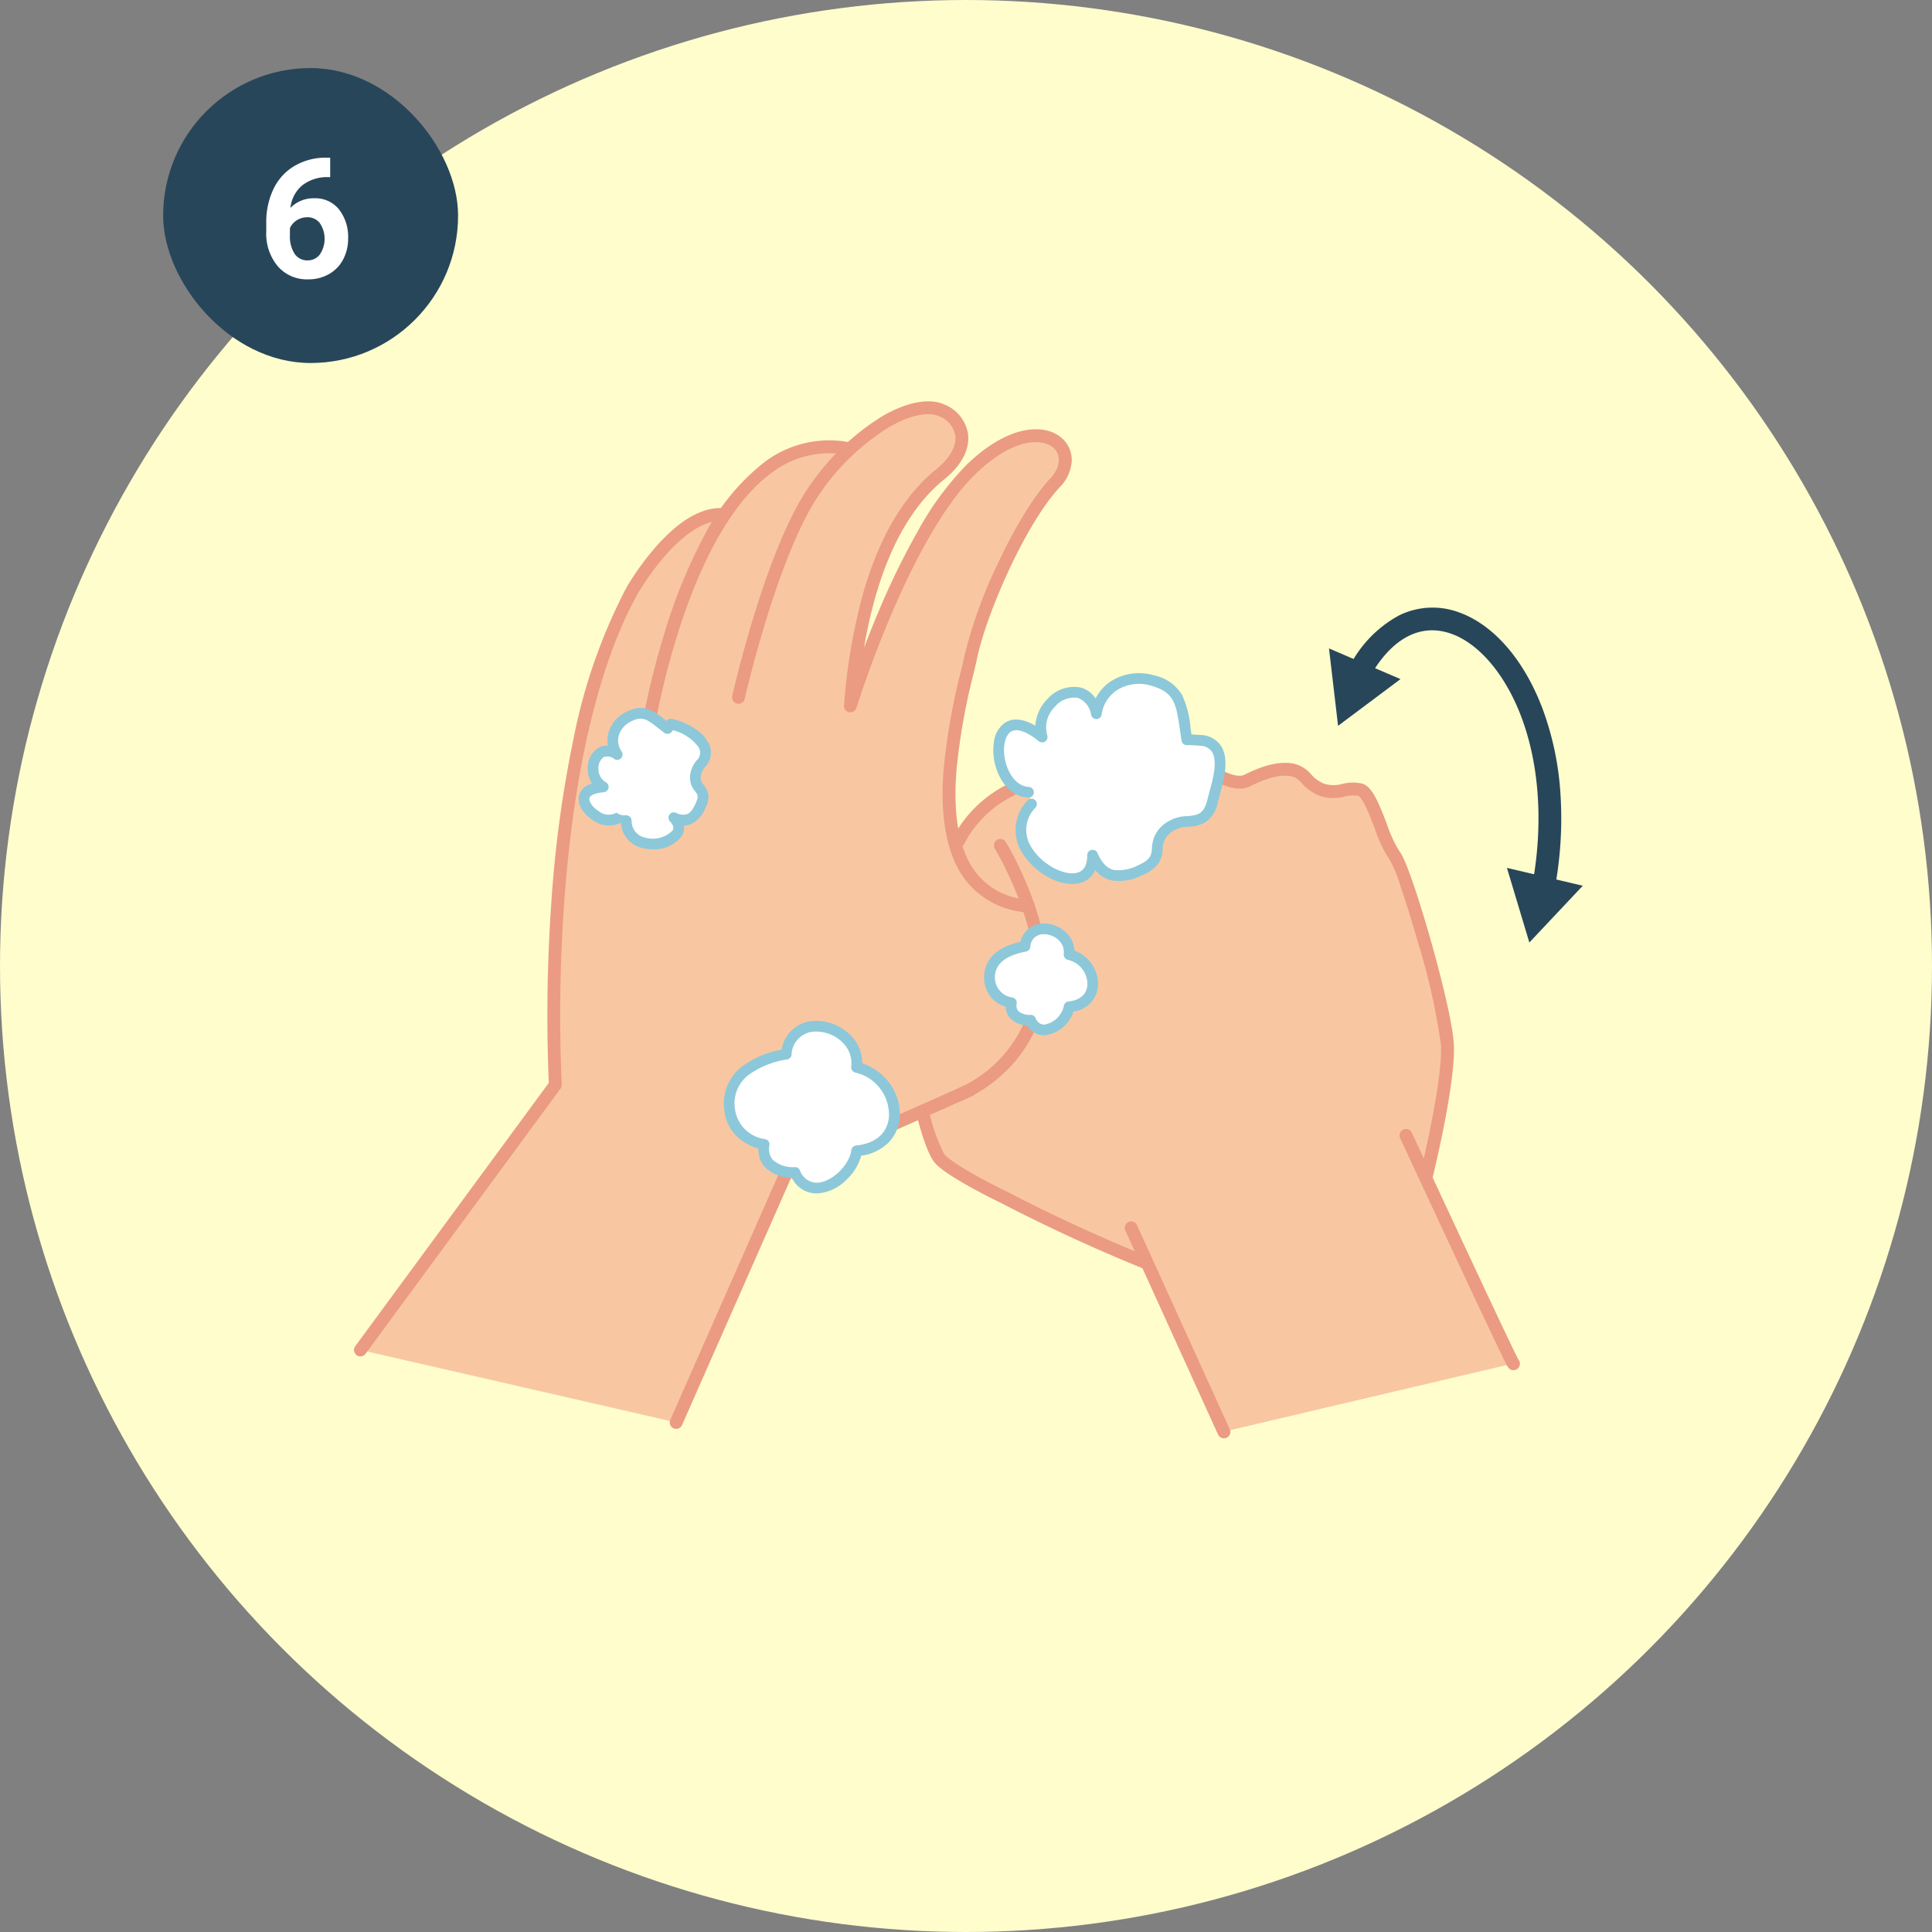
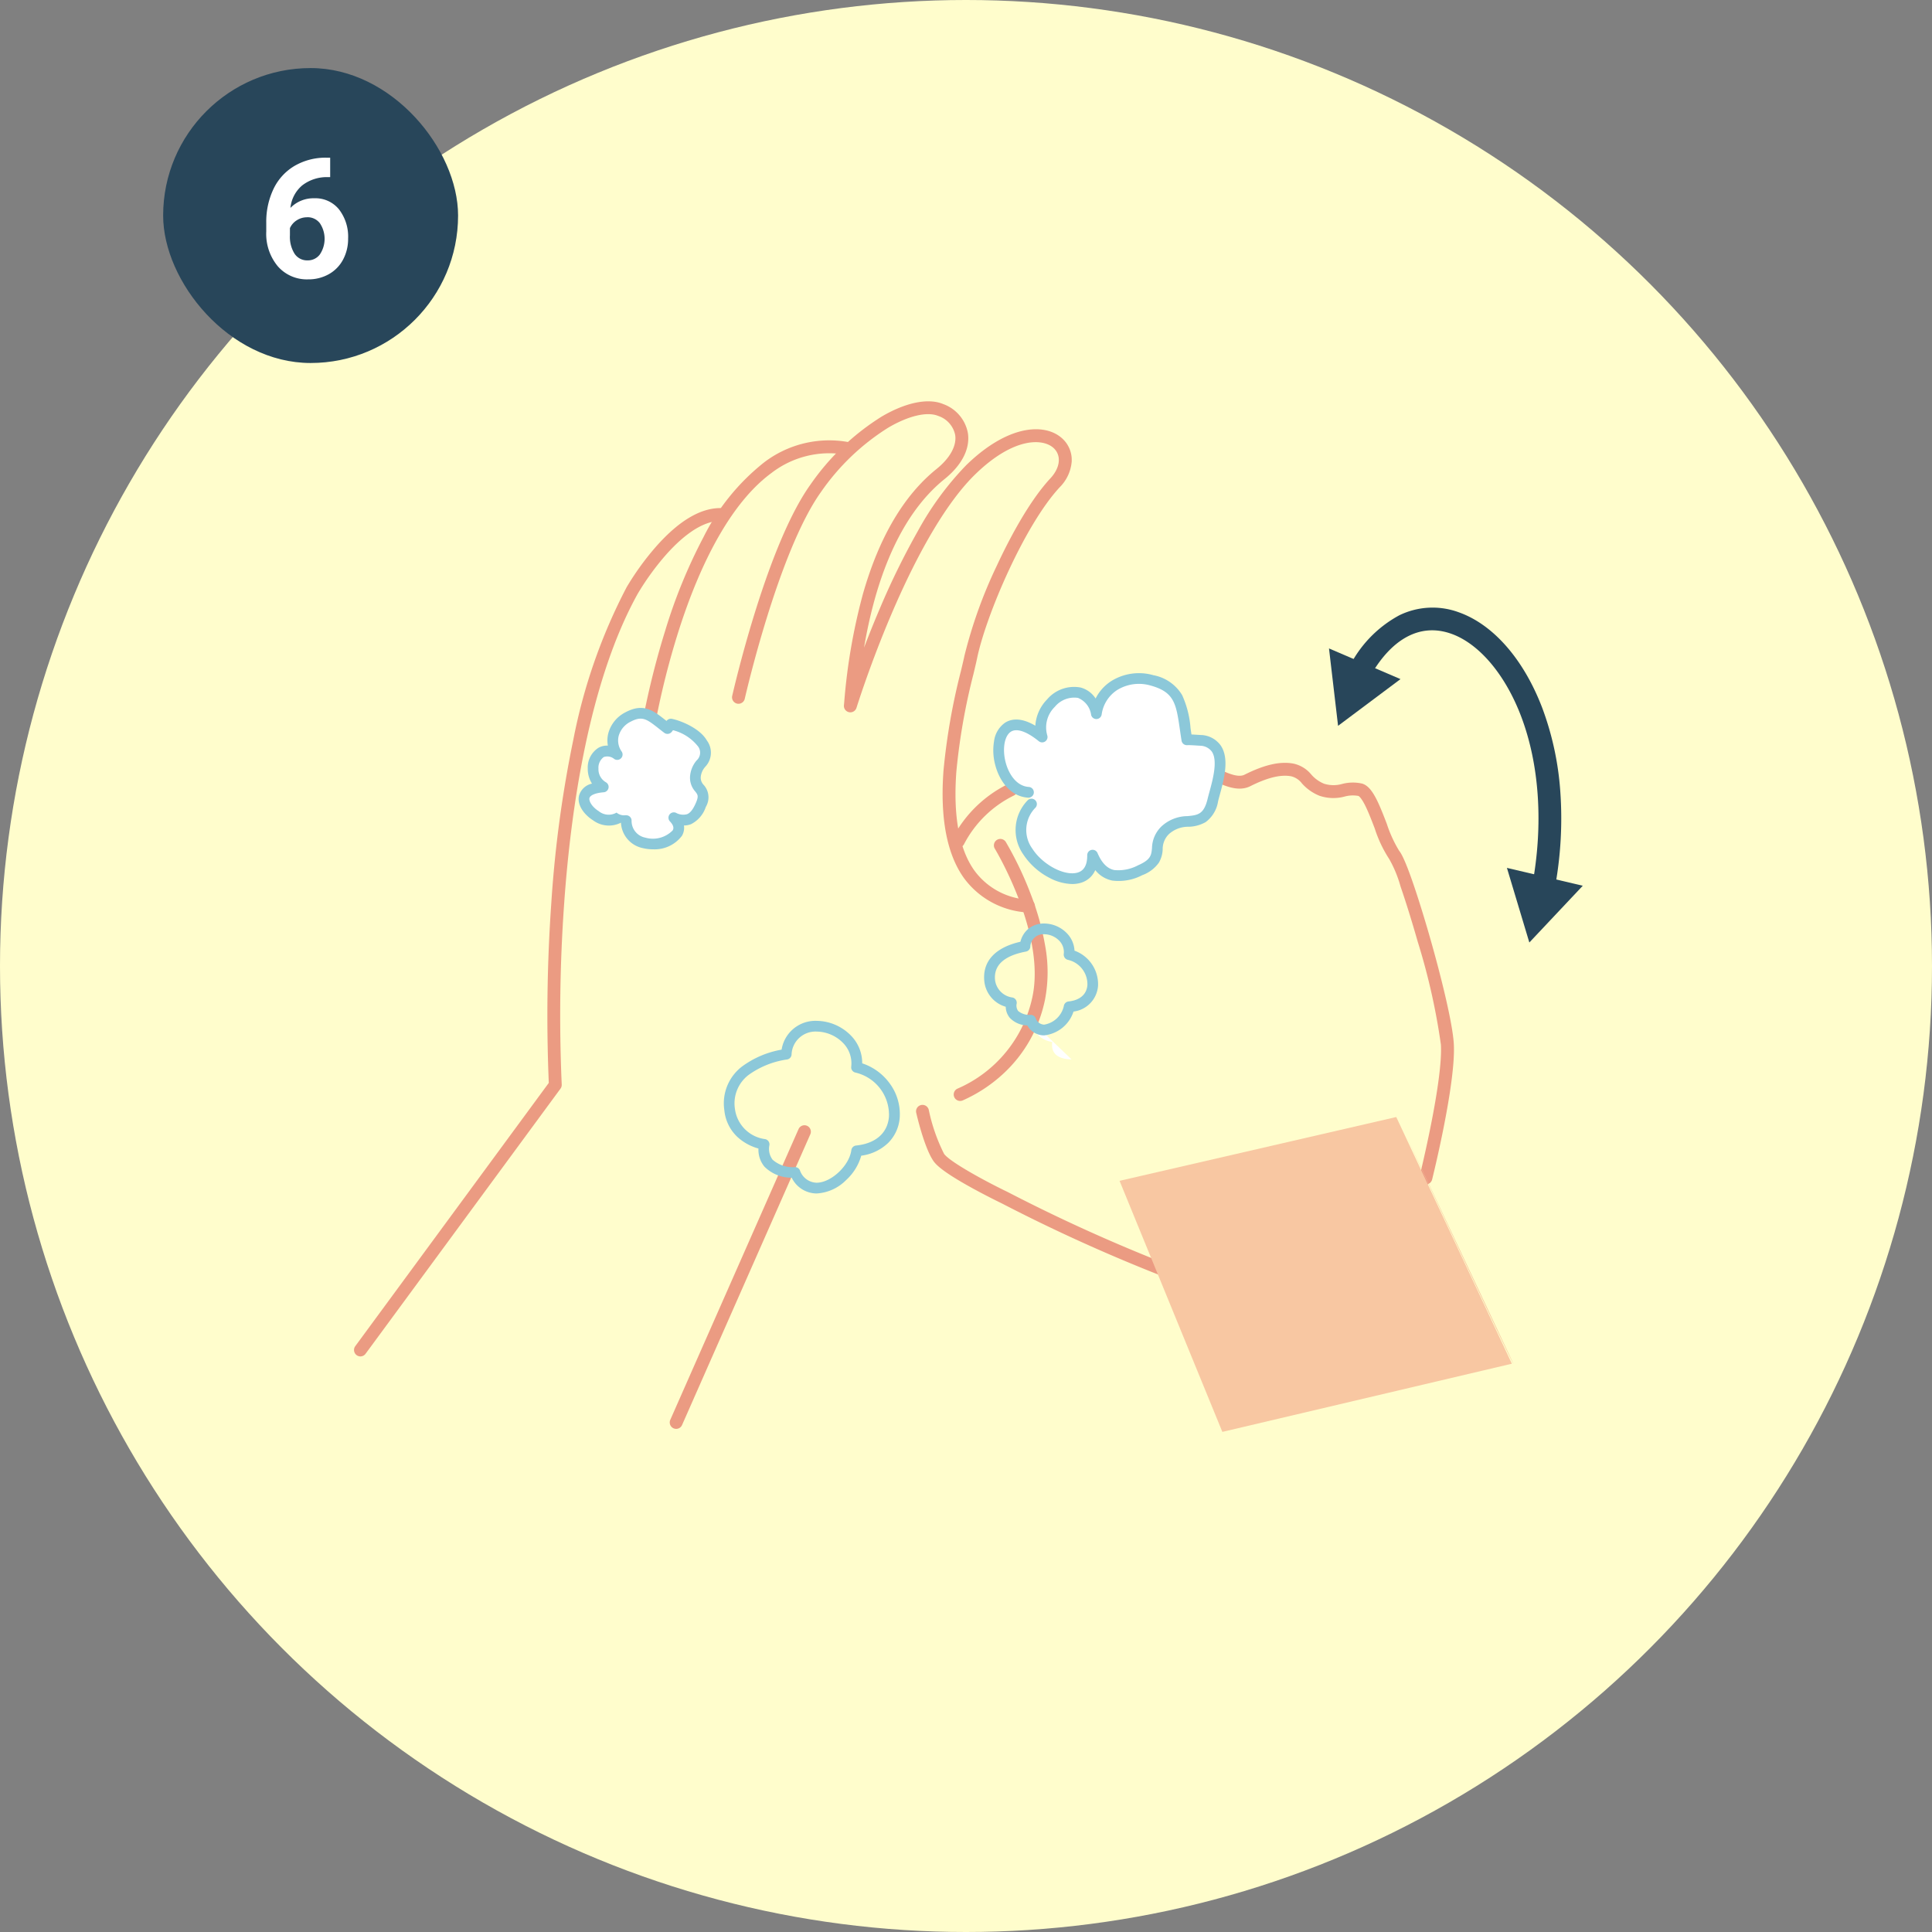
<svg xmlns="http://www.w3.org/2000/svg" width="225" height="225" viewBox="0 0 225 225">
  <rect x="0" y="0" width="225" height="225" fill="#808080" stroke="none" />
  <g transform="translate(-2174 -3538)">
    <circle cx="112.5" cy="112.5" r="112.5" transform="translate(2174 3538)" fill="#fffdcc" />
    <rect width="34.348" height="34.348" rx="17.174" transform="translate(2193 3545.927)" fill="#28465a" />
    <g transform="translate(1739 -99)">
      <path d="M473.452,3655.368v2.261h-.266a4.668,4.668,0,0,0-3,.97,3.936,3.936,0,0,0-1.363,2.613,3.743,3.743,0,0,1,2.784-1.121,3.528,3.528,0,0,1,2.871,1.292,5.185,5.185,0,0,1,1.063,3.4,5.1,5.1,0,0,1-.584,2.443,4.2,4.2,0,0,1-1.653,1.7,4.81,4.81,0,0,1-2.419.608,4.487,4.487,0,0,1-3.531-1.521,5.9,5.9,0,0,1-1.345-4.058v-.988a8.886,8.886,0,0,1,.851-3.978,6.229,6.229,0,0,1,2.443-2.67,7.145,7.145,0,0,1,3.692-.955Zm-2.68,6.937a2.191,2.191,0,0,0-1.207.347,2.077,2.077,0,0,0-.8.915v.835a3.7,3.7,0,0,0,.541,2.148,1.749,1.749,0,0,0,1.521.773,1.73,1.73,0,0,0,1.43-.7,3.269,3.269,0,0,0-.005-3.628A1.794,1.794,0,0,0,470.772,3662.3Z" fill="#fff" />
    </g>
    <g transform="translate(1739 -99)">
-       <path d="M611.071,3795.817c-1.471-1.655-6.995-13.76-10.535-21.728.554-.375.873-.587.873-.587s2.225-10.406,1.979-14.879c-.252-4.456-4.96-20.571-6.2-22.059s-2.472-7.184-3.964-7.593-2.729.649-4.468,0-1.98-2.08-3.461-2.315a8.654,8.654,0,0,0-5.217,1.242c-1.968.978-5.2-2-8.18-2.578s-4.714,3.31-5.944,3.651c-1.247.347-4.708-2.824-7.565-3.573-2.835-.732-5.827,3.573-5.827,3.573a13.64,13.64,0,0,0-6.078,5.933c-2.119-7.481.722-18.167,1.4-21.4,1.017-4.965,6.475-17.037,9.986-20.286,3.573-3.321-2.091-9.22-9.986-1.526s-14.024,27.51-14.024,27.51c.4-4.21,2.12-19.469,10.512-27.024,3.428-3.069,2.981-6.2,0-7.436s-6.653,1.169-10.321,4.585l-2.321-.369c-3.416-.47-8.9,2.3-12.167,7.861-6.4.33-11.138,9-11.138,9-9.427,14.616-8.919,57.519-8.919,57.519l-22.533,30.876,36.769,8.438,12.911-29.848.062.694c.861-.632,8.146-3.814,15.55-7.09a23.071,23.071,0,0,0,1.862,5.351c1,1.487,7.693,4.719,7.693,4.719s8.706,4.585,17.546,8.013l7.985,19.262Z" fill="#f8c7a2" />
      <path d="M476.975,3794.968a.75.75,0,0,1-.6-1.194l22.537-30.66a187.68,187.68,0,0,1,.3-21.05,137.331,137.331,0,0,1,2.562-18.938,64.911,64.911,0,0,1,6.171-17.678l0-.007a31.874,31.874,0,0,1,3.321-4.627c2.678-3.083,5.246-4.645,7.633-4.645l.166,0a.75.75,0,0,1-.022,1.5h-.023c-2.443-.074-4.95,2.2-6.621,4.126a30.837,30.837,0,0,0-3.147,4.382c-5.683,10.262-7.784,25.225-8.545,35.971a183.469,183.469,0,0,0-.289,21.148.75.75,0,0,1-.144.488l-22.7,30.876A.749.749,0,0,1,476.975,3794.968Z" fill="#eb9b82" />
      <path d="M510.09,3724.666a.751.751,0,0,1-.743-.855,95.731,95.731,0,0,1,3.119-13.354,61.736,61.736,0,0,1,4.465-10.909,25.8,25.8,0,0,1,7.017-8.666,12.489,12.489,0,0,1,9.719-2.422.75.75,0,1,1-.244,1.48,11.036,11.036,0,0,0-8.588,2.152c-4.3,3.153-8.078,9.658-10.938,18.813a94.008,94.008,0,0,0-3.066,13.118A.75.75,0,0,1,510.09,3724.666Z" fill="#eb9b82" />
-       <path d="M526.9,3774.263a.75.75,0,0,1-.445-1.354c.784-.577,5.449-2.654,12.994-6,2.716-1.2,5.524-2.446,8.145-3.623a.75.75,0,1,1,.615,1.368c-2.625,1.179-5.435,2.423-8.152,3.627-5.634,2.495-12.021,5.323-12.713,5.832A.746.746,0,0,1,526.9,3774.263Z" fill="#eb9b82" />
      <path d="M554.737,3743.264a.746.746,0,0,1-.077,0,9.862,9.862,0,0,1-7.419-4.033c-1.975-2.781-2.77-6.984-2.361-12.49a74.587,74.587,0,0,1,2.025-11.58c.173-.724.322-1.35.416-1.8a54.459,54.459,0,0,1,3.759-10.462c1.2-2.583,3.6-7.341,6.244-10.188,1.139-1.22,1.308-2.623.421-3.492-1.215-1.189-4.659-1.368-9.167,3.019-3.16,3.073-6.551,8.741-9.808,16.392-2.475,5.814-4.007,10.752-4.023,10.8a.75.75,0,0,1-1.463-.292q.017-.176.035-.377a68.643,68.643,0,0,1,2.184-12.609c1.88-6.589,4.767-11.483,8.581-14.546,1.55-1.252,2.338-2.684,2.16-3.926a2.956,2.956,0,0,0-1.979-2.24c-1.274-.532-3.442-.026-5.8,1.353a26.831,26.831,0,0,0-7.857,7.51c-4.985,6.984-8.837,23.916-8.876,24.086a.75.75,0,0,1-1.463-.33c.01-.043.991-4.38,2.589-9.539,2.157-6.965,4.354-12.041,6.529-15.089a28.348,28.348,0,0,1,8.32-7.933c2.8-1.64,5.4-2.166,7.133-1.443a4.449,4.449,0,0,1,2.886,3.412c.258,1.8-.7,3.688-2.7,5.306-5.893,4.732-8.322,13.3-9.4,19.65.516-1.351,1.109-2.837,1.767-4.383a87.592,87.592,0,0,1,4.49-9.176,35.373,35.373,0,0,1,5.652-7.7c4.942-4.81,9.3-4.936,11.262-3.016a3.367,3.367,0,0,1,1.01,2.64,4.771,4.771,0,0,1-1.384,2.946c-4.114,4.423-8.61,14.976-9.632,19.931-.1.476-.25,1.112-.426,1.849a73.3,73.3,0,0,0-1.988,11.343c-.382,5.148.32,9.021,2.088,11.51a8.321,8.321,0,0,0,6.348,3.409.75.75,0,0,1-.075,1.5Z" fill="#eb9b82" />
      <path d="M0,34.612a.747.747,0,0,1-.3-.064.75.75,0,0,1-.383-.989L14.254-.3a.75.75,0,0,1,.989-.383A.75.75,0,0,1,15.626.3L.686,34.165A.75.75,0,0,1,0,34.612Z" transform="translate(513.745 3768.794)" fill="#eb9b82" />
      <path d="M573.976,3786.2a10.321,10.321,0,0,1-3.665-.6,196.536,196.536,0,0,1-18.651-8.458c-.156-.075-1.783-.865-3.5-1.812-3.363-1.855-4.166-2.689-4.475-3.154-1.072-1.589-1.949-5.439-1.986-5.6a.75.75,0,0,1,1.463-.33,20.8,20.8,0,0,0,1.768,5.1l0,.006c.6.906,4.682,3.148,7.389,4.451l.024.012a195.1,195.1,0,0,0,18.5,8.389c3.557,1.349,9.808-.043,18.076-4.024a110.408,110.408,0,0,0,11.474-6.465c.424-1.752,2.635-11.131,2.415-15.048a75.6,75.6,0,0,0-2.695-11.979c-.683-2.393-1.393-4.676-2-6.429a14.07,14.07,0,0,0-1.323-3.213,14.661,14.661,0,0,1-1.687-3.56c-.359-.935-.73-1.9-1.1-2.647-.5-1.005-.778-1.135-.8-1.144a3.606,3.606,0,0,0-1.61.072,5.042,5.042,0,0,1-2.922-.091,5.418,5.418,0,0,1-2.043-1.434,2.238,2.238,0,0,0-1.288-.843l-.015,0c-1.2-.212-2.74.168-4.721,1.163-1.523.755-3.32-.149-5.222-1.107a14.343,14.343,0,0,0-3.449-1.394c-1.547-.3-2.732,1-3.778,2.147a4.5,4.5,0,0,1-1.834,1.491c-.951.264-2.178-.487-3.875-1.527a17.209,17.209,0,0,0-4.064-2.044c-1.146-.3-2.423.569-3.293,1.346a12.491,12.491,0,0,0-1.732,1.929.749.749,0,0,1-.291.248,12.956,12.956,0,0,0-5.8,5.671.75.75,0,1,1-1.319-.715,14.446,14.446,0,0,1,6.3-6.223,14.153,14.153,0,0,1,1.847-2.029c1.638-1.463,3.253-2.043,4.67-1.679a18.194,18.194,0,0,1,4.47,2.217c.662.406,1.288.789,1.805,1.048a2.029,2.029,0,0,0,.89.311,5.269,5.269,0,0,0,1.121-1.053,11.514,11.514,0,0,1,2.053-1.906,4.07,4.07,0,0,1,3.123-.7,15.4,15.4,0,0,1,3.836,1.527c1.557.785,3.029,1.527,3.877,1.1,2.306-1.157,4.1-1.571,5.647-1.3a3.669,3.669,0,0,1,2.114,1.268,3.985,3.985,0,0,0,1.5,1.084,3.661,3.661,0,0,0,2.12.022,4.906,4.906,0,0,1,2.285-.044h.005c1.146.317,1.861,1.987,2.9,4.7a14.743,14.743,0,0,0,1.439,3.138c1.019,1.222,3.188,8.7,3.612,10.19,1.241,4.348,2.615,9.865,2.75,12.307.254,4.533-2.412,15.321-2.526,15.777a.75.75,0,0,1-.311.443,111.131,111.131,0,0,1-11.883,6.72,56.353,56.353,0,0,1-10.184,3.9A22.156,22.156,0,0,1,573.976,3786.2Z" fill="#eb9b82" />
      <path d="M611.071,3795.817l-13.464-28.729-32.223,7.431,11.971,29.238" fill="#f8c7a2" />
      <line x2="10.803" y2="23.764" transform="translate(566.736 3779.993)" fill="#f7c49e" />
-       <path d="M10.8,24.514a.75.75,0,0,1-.683-.44L-.683.31A.75.75,0,0,1-.31-.683.75.75,0,0,1,.683-.31l10.8,23.764a.75.75,0,0,1-.682,1.061Z" transform="translate(566.736 3779.993)" fill="#eb9b82" />
      <path d="M598.741,3769.23s12.33,26.587,12.514,26.587" fill="#f7c49e" />
-       <path d="M611.255,3796.567c-.474,0-.651-.342-.837-.7-.1-.194-.244-.483-.427-.859-.338-.692-.824-1.708-1.446-3.02-1.046-2.206-2.491-5.282-4.295-9.143-3.07-6.572-6.158-13.229-6.189-13.3a.75.75,0,1,1,1.361-.631c4.686,10.1,11.805,25.362,12.425,26.44a.75.75,0,0,1-.591,1.212Z" fill="#eb9b82" />
      <path d="M546.819,3765.216a.75.75,0,0,1-.308-1.434,15.008,15.008,0,0,0,8.717-10.651c1.6-7.389-4.309-17.19-4.369-17.289a.75.75,0,0,1,1.281-.781,40.561,40.561,0,0,1,2.921,6.13,31.315,31.315,0,0,1,1.651,5.91,16.974,16.974,0,0,1-.017,6.345,16.123,16.123,0,0,1-4.943,8.682,17.21,17.21,0,0,1-4.624,3.021A.749.749,0,0,1,546.819,3765.216Z" fill="#eb9b82" />
      <path d="M555.139,3730.632c-5.094,5.77,7.168,12.6,7.107,5.961,1.269,2.957,3.3,2.711,5.535,1.755,3.2-1.4,1.068-2.84,2.93-4.669,2.075-2.035,4.613.33,5.536-3.5.5-2.058,2.2-6.514-1.359-6.956-.4-.017-1.275-.095-1.666-.067-.615-3.824-.464-5.938-4.054-6.922-2.807-.766-5.949.587-6.486,3.88-1.286-5.239-7.61-1.314-6.313,2.718-6.592-5.334-6.346,6.117-1.6,6.436" fill="#fff" />
      <path d="M559.87,3739.953a5.879,5.879,0,0,1-2.615-.7,8.091,8.091,0,0,1-3.087-2.753,4.952,4.952,0,0,1,.5-6.281.625.625,0,0,1,.937.827,3.692,3.692,0,0,0-.385,4.781c1.2,1.885,3.772,3.24,5.286,2.791.748-.222,1.123-.9,1.112-2.019a.625.625,0,0,1,1.2-.252c.5,1.169,1.141,1.816,1.955,1.979a4.886,4.886,0,0,0,2.76-.552c1.5-.654,1.549-1.19,1.628-2a3.607,3.607,0,0,1,1.11-2.538,4.526,4.526,0,0,1,3.029-1.191c1.184-.117,1.9-.187,2.337-2.009.06-.249.136-.529.217-.825.393-1.441.987-3.62.279-4.676a1.727,1.727,0,0,0-1.3-.685c-.117-.005-.261-.015-.426-.025-.382-.025-.905-.059-1.141-.042l-.045,0a.625.625,0,0,1-.617-.526c-.073-.453-.134-.875-.193-1.284-.435-3-.634-4.374-3.409-5.135a4.843,4.843,0,0,0-3.894.52,4.06,4.06,0,0,0-1.81,2.858.625.625,0,0,1-.592.524h-.025a.625.625,0,0,1-.607-.476,2.494,2.494,0,0,0-1.534-1.987,2.92,2.92,0,0,0-2.69,1.036,3.342,3.342,0,0,0-.886,3.329.625.625,0,0,1-.988.677c-1.419-1.148-2.575-1.54-3.255-1.1-.744.479-1.006,2-.61,3.54.343,1.332,1.233,2.79,2.7,2.888a.625.625,0,0,1-.041,1.249h-.043c-2.133-.143-3.376-2.069-3.827-3.824a6.539,6.539,0,0,1-.132-2.763,3.113,3.113,0,0,1,1.276-2.14c.682-.438,1.813-.669,3.53.346a4.805,4.805,0,0,1,1.369-3.06,4.113,4.113,0,0,1,3.917-1.384,3.026,3.026,0,0,1,1.735,1.275,5.135,5.135,0,0,1,1.837-2.037,6.1,6.1,0,0,1,4.9-.674,4.953,4.953,0,0,1,3.337,2.313,11.255,11.255,0,0,1,.98,3.848c.035.241.071.487.109.74.236.009.491.026.731.041.164.01.319.021.426.025l.051,0a2.946,2.946,0,0,1,2.209,1.232c1.026,1.53.369,3.941-.111,5.7-.078.287-.152.559-.208.79a3.708,3.708,0,0,1-1.448,2.419,4.2,4.2,0,0,1-1.982.541,3.35,3.35,0,0,0-2.277.84,2.414,2.414,0,0,0-.742,1.767,3.366,3.366,0,0,1-.438,1.564,4.067,4.067,0,0,1-1.938,1.465,5.924,5.924,0,0,1-3.5.63,3.365,3.365,0,0,1-1.977-1.216,2.626,2.626,0,0,1-1.689,1.48A3.486,3.486,0,0,1,559.87,3739.953Z" fill="#8cc8d9" />
-       <path d="M527.59,3773.546c1.851,4.021,6.777.56,7.179-2.516,6.4-.654,5.307-8.42-.011-9.734.537-4.938-7.509-7.007-8.191-1.527-3.378.626-7.057,2.3-6.593,6.458a4.658,4.658,0,0,0,4.015,4.048c-.324,2.578,1.644,3.21,3.6,3.271" fill="#fff" />
      <path d="M530.1,3775.991h0a3.255,3.255,0,0,1-2.9-1.839,4.408,4.408,0,0,1-3.171-1.281,3.086,3.086,0,0,1-.7-2.115,5.95,5.95,0,0,1-2.472-1.367,4.911,4.911,0,0,1-1.5-3.09,5.388,5.388,0,0,1,2.089-5.115,10.957,10.957,0,0,1,4.578-1.943,3.983,3.983,0,0,1,4.083-3.353,5.666,5.666,0,0,1,4.1,1.827,4.57,4.57,0,0,1,1.206,3.12,6.472,6.472,0,0,1,3.213,2.356,6.007,6.007,0,0,1,1.159,3.9,4.632,4.632,0,0,1-1.345,3.009,5.569,5.569,0,0,1-3.14,1.491,6.082,6.082,0,0,1-1.764,2.842A5.232,5.232,0,0,1,530.1,3775.991Zm0-18.854a2.786,2.786,0,0,0-2.916,2.709.625.625,0,0,1-.506.537,10.161,10.161,0,0,0-4.463,1.779,4.155,4.155,0,0,0-1.622,3.995,4.072,4.072,0,0,0,3.522,3.505.625.625,0,0,1,.492.69,2.1,2.1,0,0,0,.367,1.705,3.551,3.551,0,0,0,2.633.863.625.625,0,0,1,.548.364,2.119,2.119,0,0,0,1.94,1.456h0c1.695,0,3.815-1.984,4.051-3.792a.625.625,0,0,1,.556-.541c2.3-.235,3.693-1.476,3.828-3.4a5.054,5.054,0,0,0-3.926-5.1.625.625,0,0,1-.471-.674,3.372,3.372,0,0,0-.864-2.679A4.38,4.38,0,0,0,530.1,3757.137Z" fill="#8cc8d9" />
-       <path d="M555.027,3755.816c1.152,2.516,4.222.347,4.473-1.566,4.015-.414,3.322-5.267-.005-6.078.341-3.1-4.686-4.383-5.128-.967-2.1.4-4.4,1.431-4.109,4.048a2.935,2.935,0,0,0,2.516,2.528c-.213,1.6,1.018,2,2.253,2.035" fill="#fff" />
+       <path d="M555.027,3755.816a2.935,2.935,0,0,0,2.516,2.528c-.213,1.6,1.018,2,2.253,2.035" fill="#fff" />
      <path d="M556.589,3757.579h0a2.222,2.222,0,0,1-1.949-1.159,2.891,2.891,0,0,1-2.03-.872,2.076,2.076,0,0,1-.482-1.3,3.467,3.467,0,0,1-2.49-2.927c-.259-2.333,1.227-3.971,4.2-4.646a2.811,2.811,0,0,1,.92-1.5,2.84,2.84,0,0,1,1.834-.624,3.727,3.727,0,0,1,2.737,1.22,3.136,3.136,0,0,1,.808,1.943,4.166,4.166,0,0,1,2.742,4.082,3.261,3.261,0,0,1-2.858,3.011A4.038,4.038,0,0,1,556.589,3757.579Zm0-11.779a1.515,1.515,0,0,0-1.6,1.485.625.625,0,0,1-.5.534c-2.585.488-3.8,1.62-3.6,3.365a2.352,2.352,0,0,0,2.027,1.986.625.625,0,0,1,.488.693,1.081,1.081,0,0,0,.168.874,2.05,2.05,0,0,0,1.483.454.625.625,0,0,1,.551.365,1.09,1.09,0,0,0,.993.773,2.808,2.808,0,0,0,2.292-2.16.625.625,0,0,1,.556-.54c1.318-.136,2.117-.835,2.191-1.919a2.913,2.913,0,0,0-2.28-2.93.625.625,0,0,1-.473-.676,1.885,1.885,0,0,0-.481-1.5A2.494,2.494,0,0,0,556.587,3745.8Z" fill="#8cc8d9" />
      <path d="M507.93,3732.572c.151,4.613,8.315,2.539,5.547-.335,1.784.771,2.572-.168,3.148-1.51.822-1.929-.705-1.677-.643-3.243.067-1.744,1.968-1.884.794-3.937a6.23,6.23,0,0,0-3.646-2.214,6.288,6.288,0,0,0-.391.515c-1.851-1.409-2.645-2.388-4.619-1.331a2.968,2.968,0,0,0-1.235,4.361c-2.707-1.767-3.864,2.556-1.628,3.774-5.082.4-.251,5.284,1.946,3.473" fill="#fff" />
      <path d="M511.014,3735.909a4.76,4.76,0,0,1-1.158-.139,3.182,3.182,0,0,1-2.539-2.963,3.091,3.091,0,0,1-3.25-.274c-1.009-.635-1.9-1.772-1.631-2.881a2,2,0,0,1,1.508-1.393,3.186,3.186,0,0,1-.494-1.747,2.711,2.711,0,0,1,1.273-2.441,2,2,0,0,1,.954-.237c.038,0,.077,0,.116,0a3.352,3.352,0,0,1,.049-1.433,3.866,3.866,0,0,1,1.986-2.441c2.1-1.122,3.235-.226,4.676.909l.113.089c.029-.031.06-.062.094-.093a.627.627,0,0,1,.55-.148c1.157.247,3.281,1.149,4.059,2.517a2.379,2.379,0,0,1-.182,3.061,2.075,2.075,0,0,0-.531,1.209,1.2,1.2,0,0,0,.351.914,2.156,2.156,0,0,1,.243,2.551,3.461,3.461,0,0,1-1.716,2.01,2.258,2.258,0,0,1-.832.156,1.855,1.855,0,0,1-.231,1.2A3.991,3.991,0,0,1,511.014,3735.909Zm-3.084-3.962a.625.625,0,0,1,.624.6,1.978,1.978,0,0,0,1.606,2.006,3.219,3.219,0,0,0,3.177-.844c.064-.111.26-.449-.312-1.043a.625.625,0,0,1,.7-1.007,1.714,1.714,0,0,0,1.3.158c.373-.149.7-.574,1.029-1.341s.2-.932-.081-1.292a2.4,2.4,0,0,1-.612-1.729,3.234,3.234,0,0,1,.771-1.9,1.206,1.206,0,0,0,.1-1.7,5.4,5.4,0,0,0-2.857-1.816,1.771,1.771,0,0,1-.181.232.626.626,0,0,1-.836.071c-.225-.171-.431-.333-.63-.49-1.41-1.11-1.938-1.525-3.316-.787l-.006,0a2.652,2.652,0,0,0-1.356,1.643,2.212,2.212,0,0,0,.35,1.815.625.625,0,0,1-.86.872,1.264,1.264,0,0,0-1.226-.229,1.527,1.527,0,0,0-.617,1.343,1.747,1.747,0,0,0,.856,1.588.625.625,0,0,1-.25,1.172c-.937.073-1.571.333-1.656.677s.3,1.033,1.083,1.523a1.832,1.832,0,0,0,2.072.167,1.393,1.393,0,0,0,1.1.3Z" fill="#8cc8d9" />
      <path d="M616.029,3740.671l-2.6-.486c1.324-7.095.867-14.121-1.289-19.784-1.848-4.854-4.883-8.44-8.119-9.592-3.65-1.3-7.07.573-9.631,5.271l-2.326-1.268a13.911,13.911,0,0,1,5.888-6.15,8.829,8.829,0,0,1,6.957-.348c4.017,1.429,7.555,5.492,9.707,11.146a34.642,34.642,0,0,1,2.09,9.636A44.4,44.4,0,0,1,616.029,3740.671Z" fill="#28465a" />
      <path d="M598.1,3716.089l-7.269,5.44-1.057-9.013Z" fill="#28465a" />
      <path d="M610.495,3738.074l2.611,8.689,6.223-6.609Z" fill="#28465a" />
    </g>
  </g>
</svg>